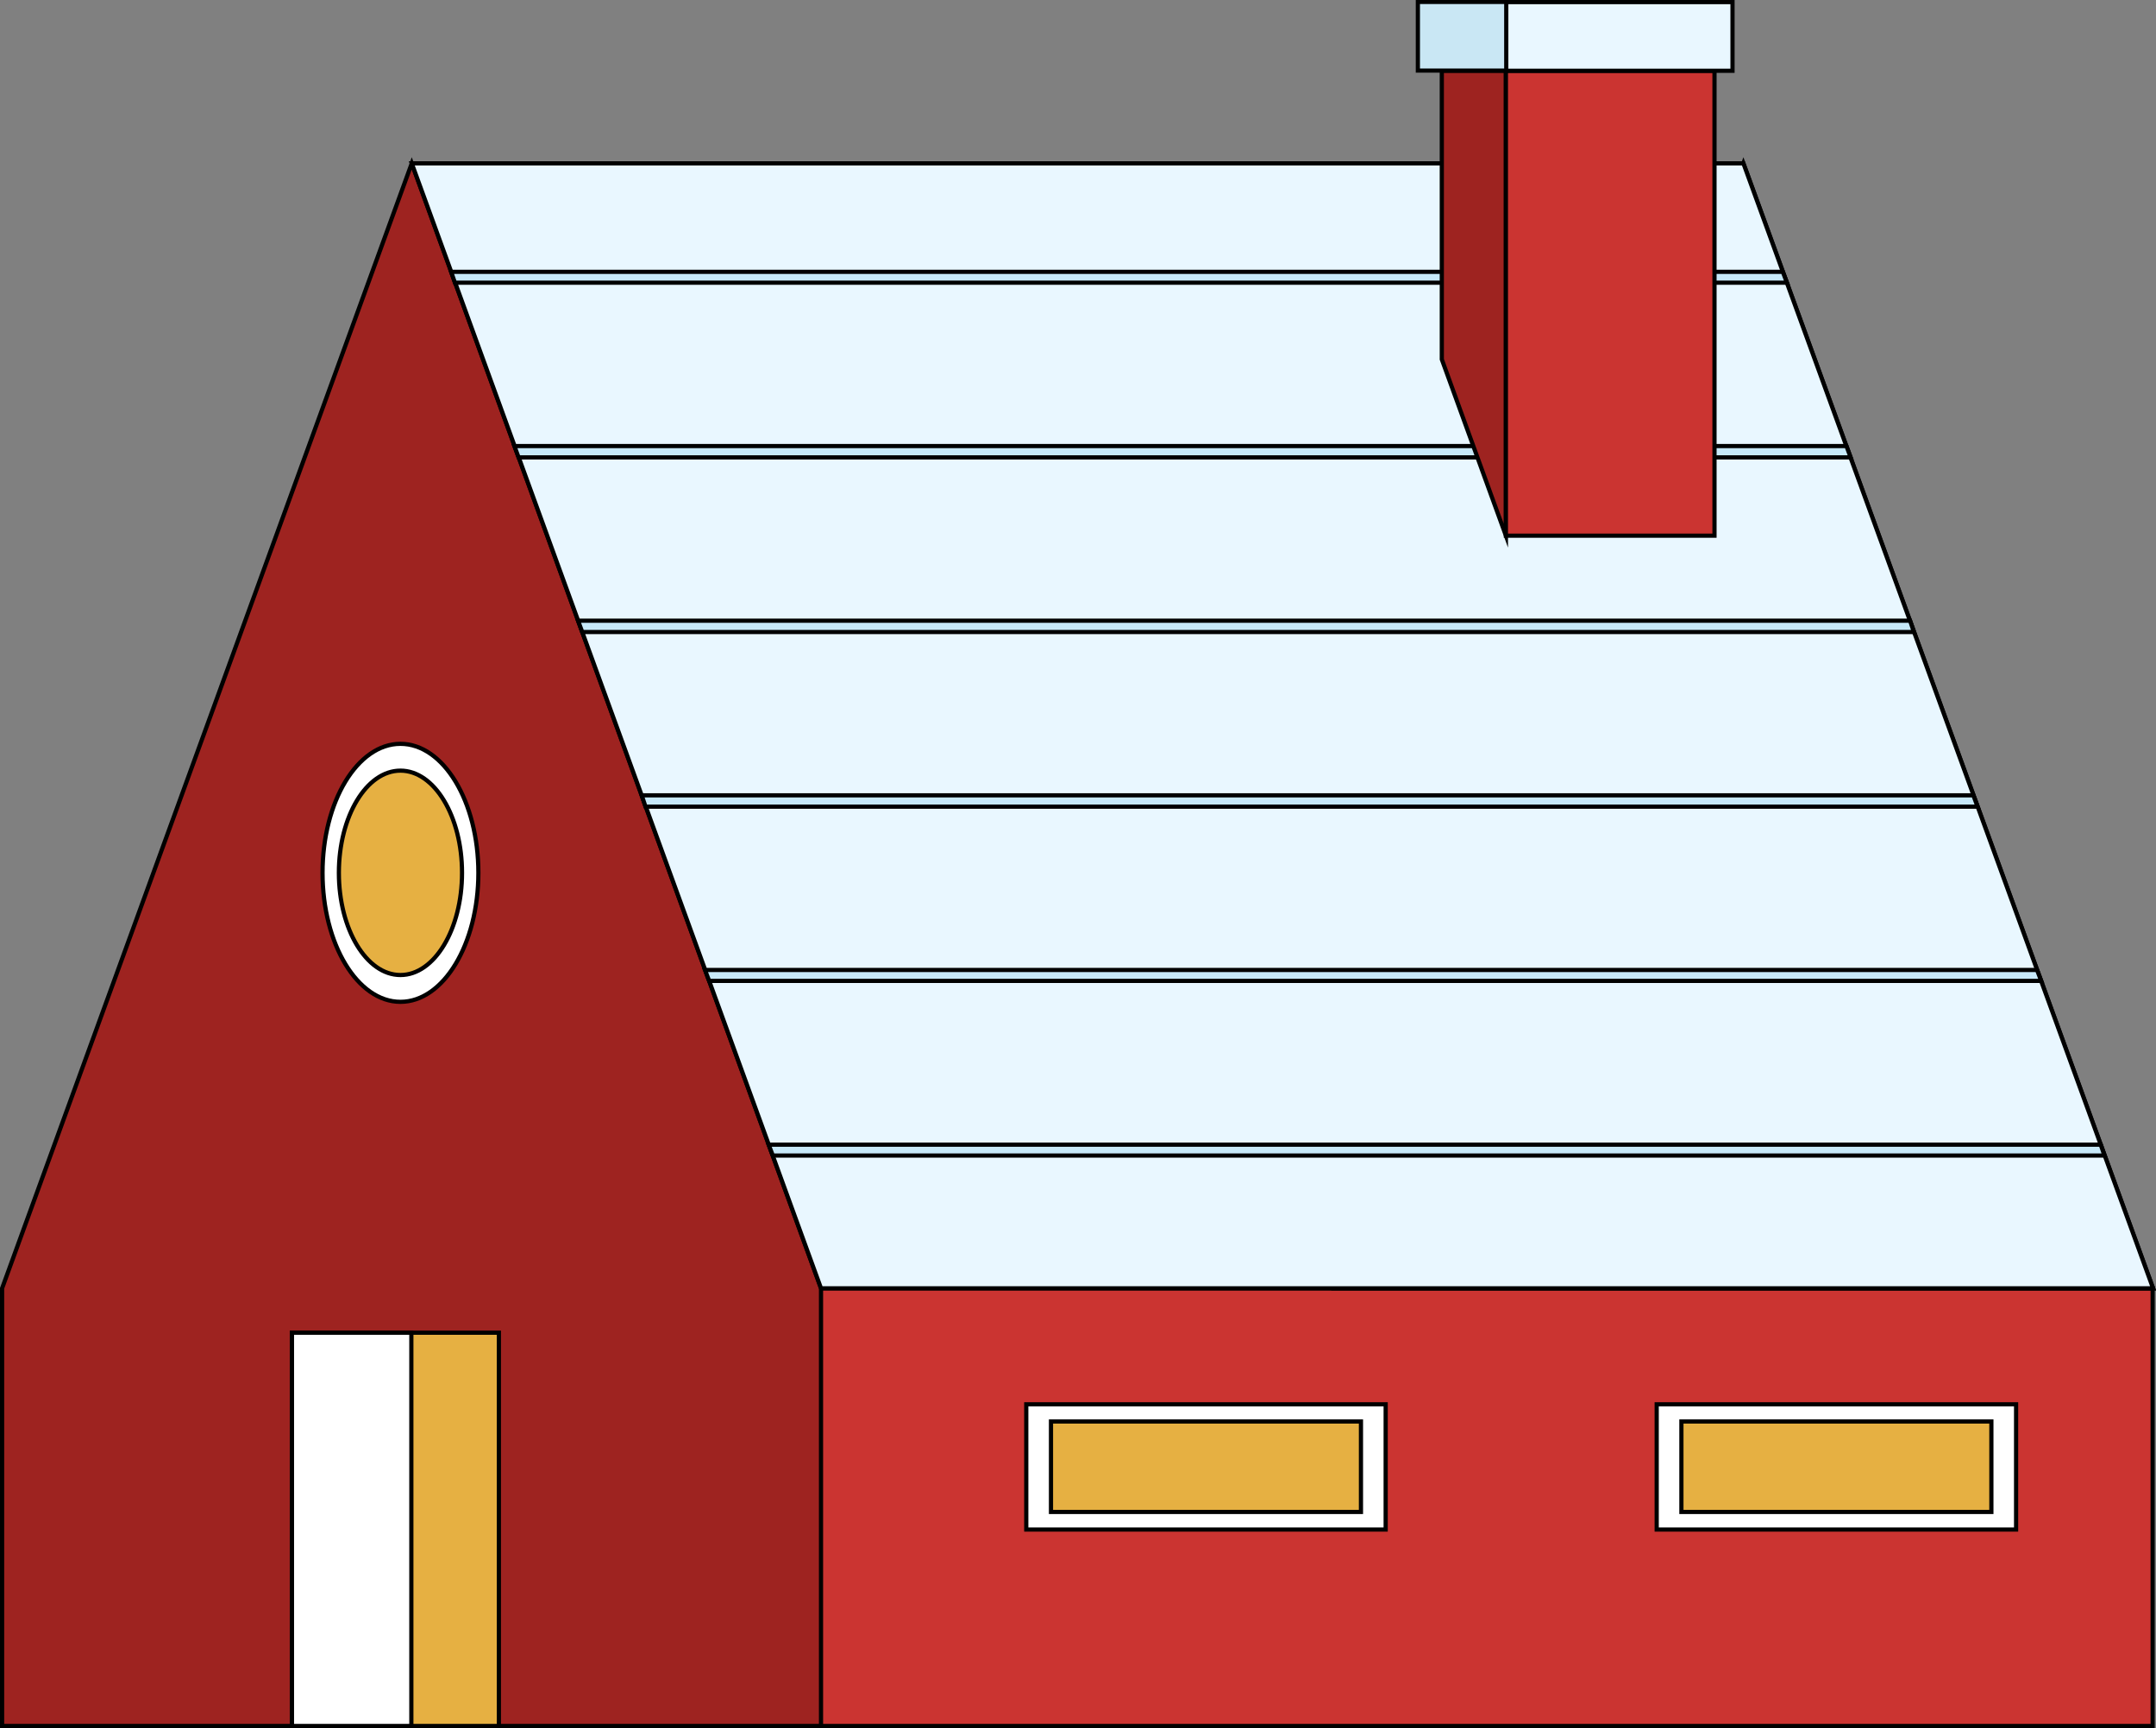
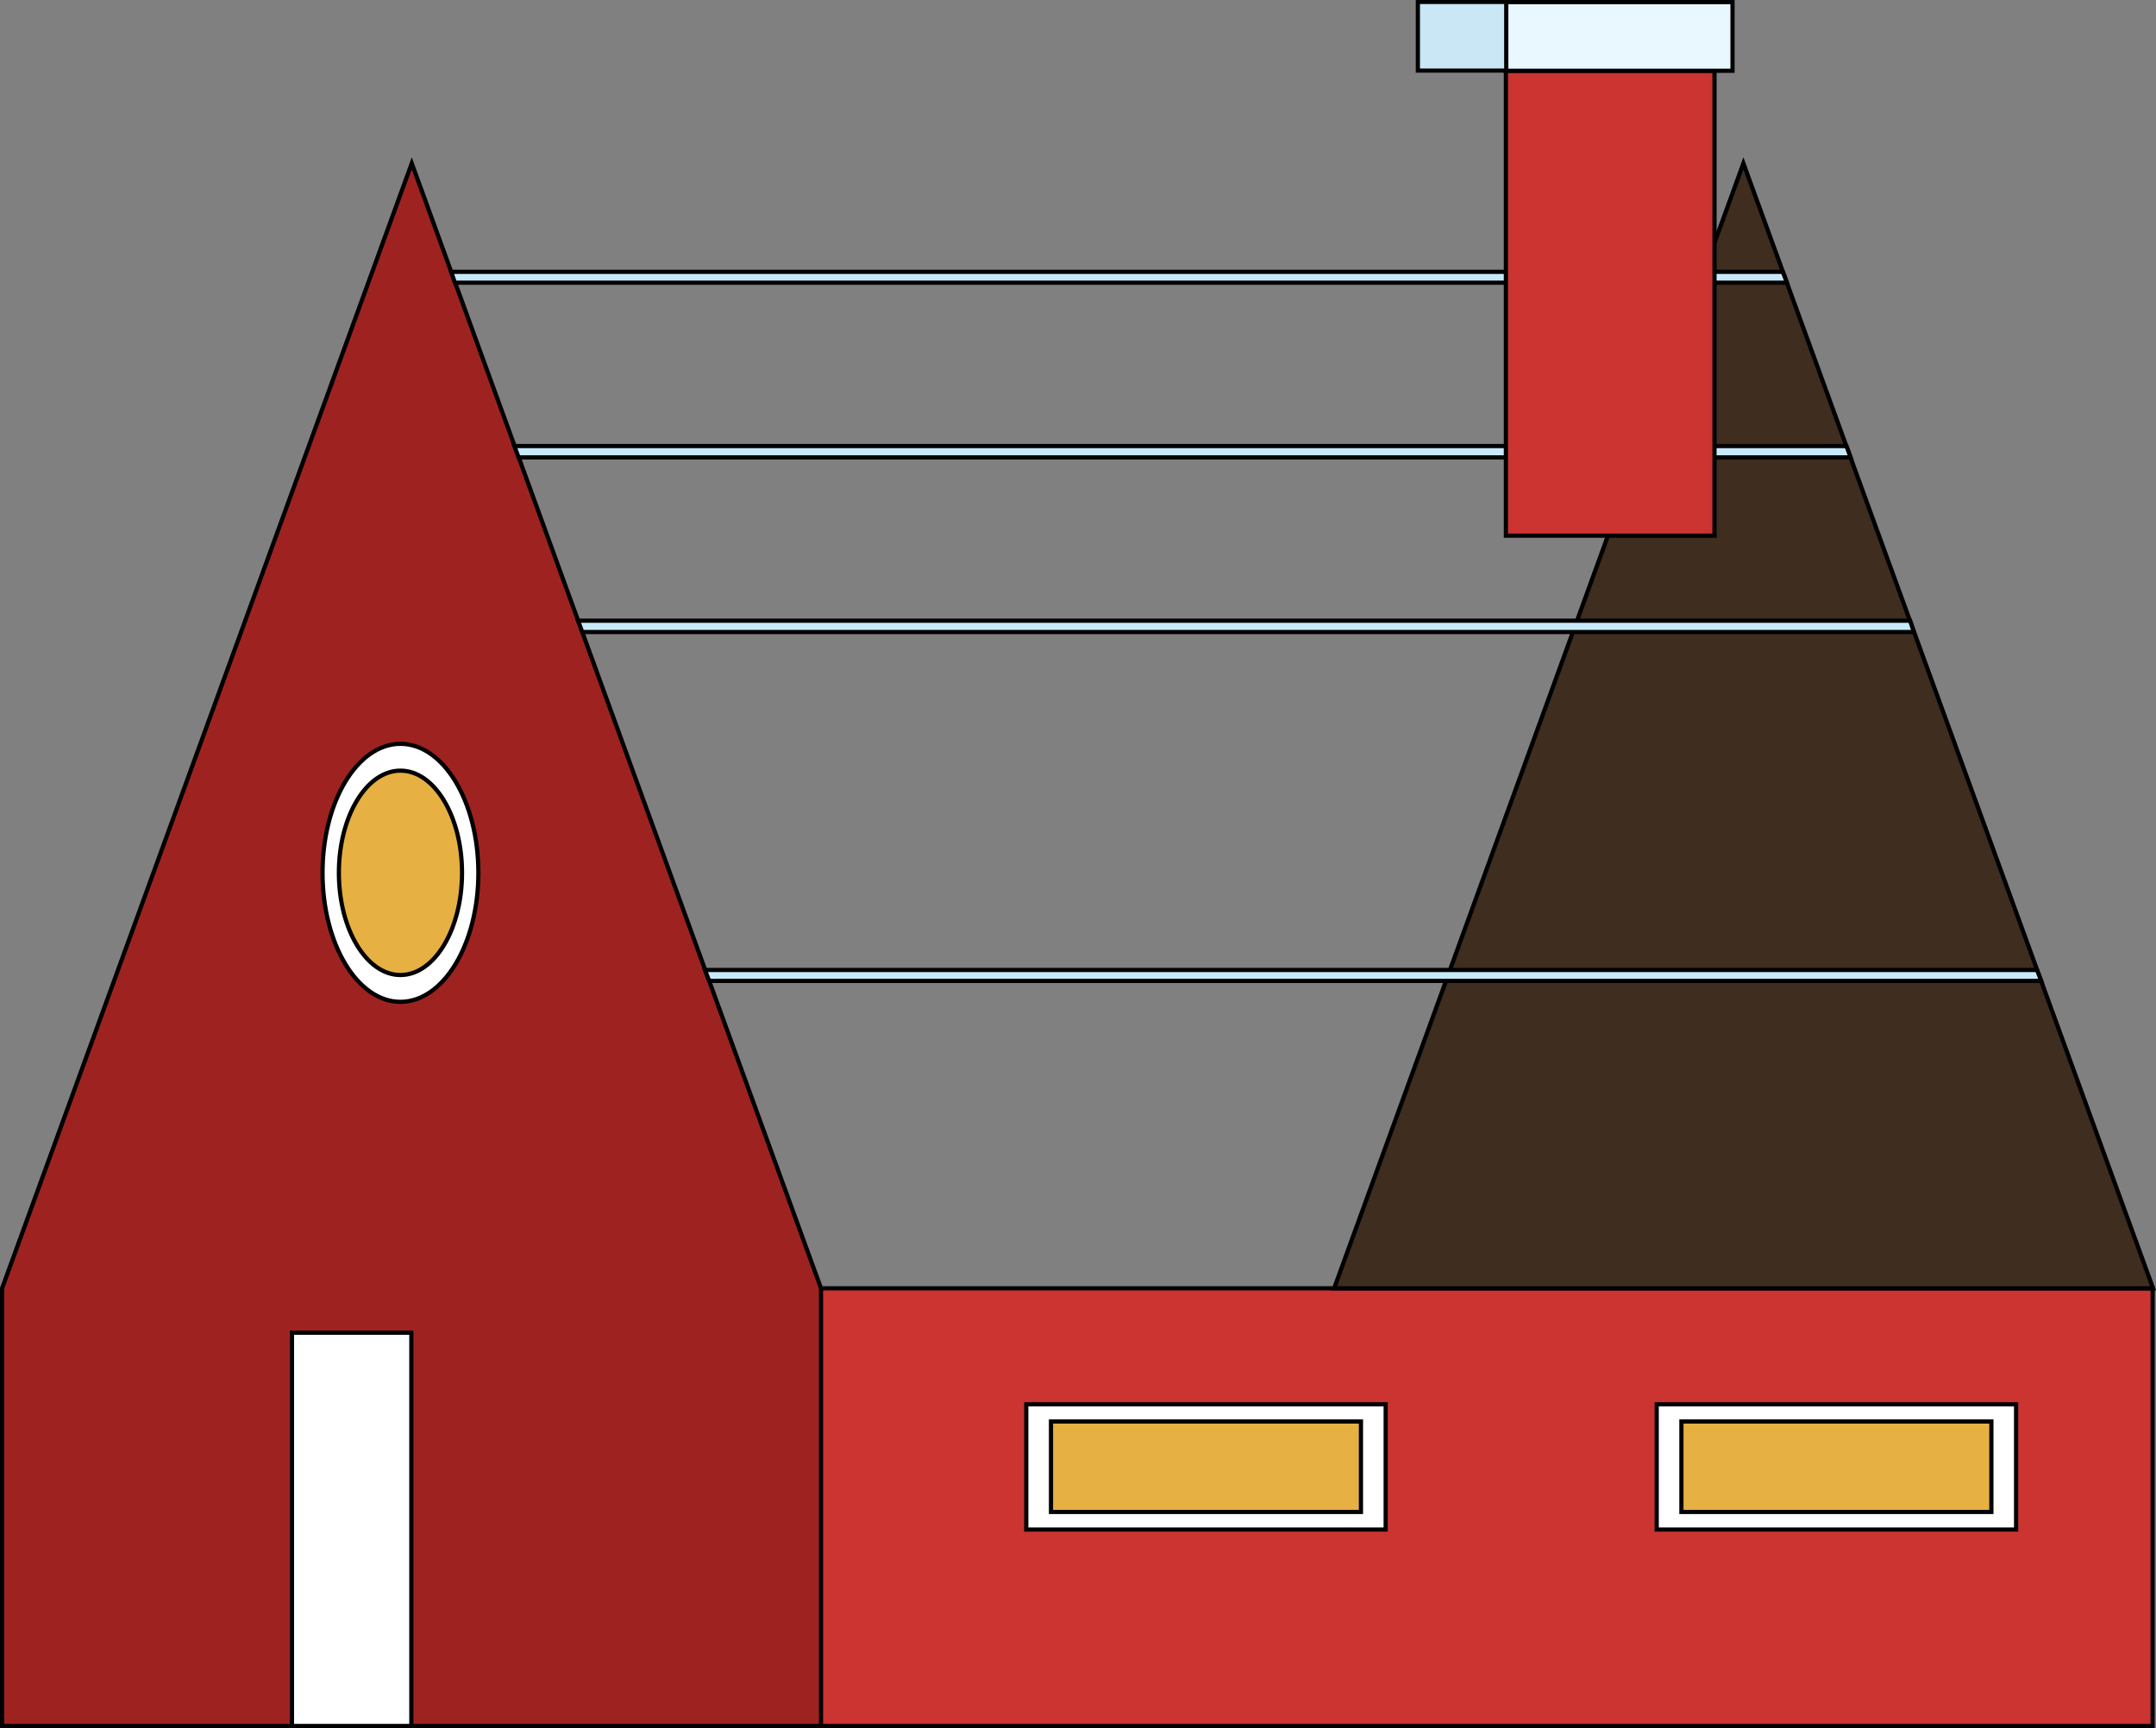
<svg xmlns="http://www.w3.org/2000/svg" version="1.1" x="0px" y="0px" viewBox="0 0 514.7 412.6" style="enable-background:new 0 0 514.7 412.6;" xml:space="preserve">
  <rect x="0" y="0" width="514.7" height="412.6" fill="#808080" stroke="none" />
  <style type="text/css"> .st0{fill:#3870B2;} .st1{fill:none;stroke:#2C2D2B;stroke-width:2;stroke-miterlimit:10;} .st2{fill:#ACCFEA;stroke:#2C2D2B;stroke-width:2;stroke-miterlimit:10;} .st3{fill:#7FAED8;stroke:#2C2D2B;stroke-width:2;stroke-miterlimit:10;} .st4{fill:#E0F3FF;} .st5{fill:#E0F3FF;stroke:#2C2D2B;stroke-width:2;stroke-miterlimit:10;} .st6{fill:#FFFFFF;stroke:#2C2D2B;stroke-width:2;stroke-miterlimit:10;} .st7{fill:#F8B534;stroke:#2C2D2B;stroke-width:2;stroke-miterlimit:10;} .st8{fill:#1F4060;} .st9{opacity:0.55;fill:#FFFFFF;stroke:#2C2D2B;stroke-width:2;stroke-miterlimit:10;} .st10{fill:#FFFFFF;stroke:#2A1302;stroke-width:2;stroke-miterlimit:10;} .st11{fill:#F84742;stroke:#2C2D2B;stroke-width:2;stroke-miterlimit:10;} .st12{opacity:0.5;} .st13{fill:#FFFFFF;} .st14{fill:#B7573D;stroke:#2C2D2B;stroke-width:2;stroke-miterlimit:10;} .st15{fill:#67493A;stroke:#2C2D2B;stroke-width:2;stroke-miterlimit:10;} .st16{fill:#2C2D2B;} .st17{fill:#F8B534;} .st18{fill:#3870B2;stroke:#2A1302;stroke-width:2;stroke-miterlimit:10;} .st19{fill:#F84742;} .st20{fill:#B7573D;stroke:#2A1302;stroke-width:2;stroke-miterlimit:10;} .st21{fill:#E0F3FF;stroke:#2A1302;stroke-width:2;stroke-miterlimit:10;} .st22{fill:#F84742;stroke:#2A1302;stroke-width:2;stroke-miterlimit:10;} .st23{fill:#67493A;} .st24{fill:#ACCFEA;stroke:#2A1302;stroke-width:2;stroke-miterlimit:10;} .st25{fill:#5D95CE;} .st26{fill:none;stroke:#1F4060;stroke-width:2;stroke-miterlimit:10;} .st27{fill:none;stroke:#FFFFFF;stroke-width:2;stroke-linecap:round;stroke-linejoin:round;stroke-miterlimit:10;} .st28{fill:#2C2D2B;stroke:#2C2D2B;stroke-width:2;stroke-miterlimit:10;} .st29{fill:#1F4060;stroke:#2C2D2B;stroke-width:2;stroke-miterlimit:10;} .st30{fill:none;stroke:#FFFFFF;stroke-width:2;stroke-linecap:round;stroke-miterlimit:10;} .st31{clip-path:url(#SVGID_00000049215869331032796170000001331764888185746366_);} .st32{fill:none;stroke:#2A1302;stroke-width:2;stroke-miterlimit:10;} .st33{opacity:0.4;fill:#FFFFFF;} .st34{fill:#F8B534;stroke:#2A1302;stroke-width:2;stroke-miterlimit:10;} .st35{fill:none;stroke:#1F4060;stroke-width:2;stroke-linecap:round;stroke-linejoin:round;stroke-miterlimit:10;} .st36{opacity:0.5;fill:#3870B2;} .st37{fill:none;stroke:#2C2D2B;stroke-width:2;stroke-linecap:round;stroke-linejoin:round;stroke-miterlimit:10;} .st38{fill:none;} .st39{fill:#4B7E9E;} .st40{fill:#68A0BC;} .st41{opacity:0.5;fill:#4B7E9E;} .st42{fill:#CB3431;stroke:#000000;stroke-miterlimit:10;} .st43{fill:#9E2320;stroke:#000000;stroke-miterlimit:10;} .st44{fill:#3F2D1F;stroke:#000000;stroke-miterlimit:10;} .st45{fill:#E9F7FF;stroke:#000000;stroke-miterlimit:10;} .st46{fill:#FFFFFF;stroke:#000000;stroke-miterlimit:10;} .st47{fill:#E6B042;stroke:#000000;stroke-miterlimit:10;} .st48{fill:#C7E9F9;stroke:#000000;stroke-miterlimit:10;} .st49{fill:#C9E7F4;stroke:#000000;stroke-miterlimit:10;} .st50{fill:#ACCFEA;} .st51{fill:#3870B2;stroke:#2C2D2B;stroke-width:2;stroke-miterlimit:10;} .st52{fill:#5D95CE;stroke:#2C2D2B;stroke-width:2;stroke-miterlimit:10;} .st53{fill:none;stroke:#F84742;stroke-width:2;stroke-miterlimit:10;} .st54{clip-path:url(#SVGID_00000096057784935748062410000013315699578631060120_);fill:none;stroke:#2C2D2B;stroke-width:2;stroke-miterlimit:10;} .st55{fill:#67493A;stroke:#2A1302;stroke-width:2;stroke-miterlimit:10;} .st56{clip-path:url(#SVGID_00000165208325147567727370000008707963478320690057_);} .st57{fill:#7FAED8;} .st58{fill:#DBB3A9;stroke:#2A1302;stroke-width:2;stroke-miterlimit:10;} .st59{fill:#7FAED8;stroke:#2A1302;stroke-width:2;stroke-miterlimit:10;} .st60{fill:#5D95CE;stroke:#2A1302;stroke-width:2;stroke-miterlimit:10;} .st61{fill:#F1DCD5;} .st62{fill:#1F4060;stroke:#2A1302;stroke-width:2;stroke-miterlimit:10;} .st63{opacity:0.25;fill:#1F4060;} .st64{clip-path:url(#XMLID_00000032633175196729702680000018025385859337606065_);fill:none;stroke:#2C2D2B;stroke-width:2;stroke-miterlimit:10;} .st65{opacity:0.21;fill:#F84742;} .st66{fill:#7FAED8;stroke:#2C2D2B;stroke-width:2;stroke-linecap:round;stroke-linejoin:round;stroke-miterlimit:10;} .st67{clip-path:url(#SVGID_00000032620403876855203270000016480316545875200685_);} .st68{fill:#FFFFFF;stroke:#FFFFFF;stroke-width:2;stroke-miterlimit:10;} </style>
  <g id="STORY_4"> </g>
  <g id="STORY_3"> </g>
  <g id="STORY_2">
    <g>
      <rect x="195" y="307.6" class="st42" width="318.9" height="104.5" />
      <polygon class="st43" points="98.3,39 0.5,307.6 0.5,412.1 196,412.1 196,307.6 " />
      <polygon class="st44" points="416.2,39 318.5,307.6 514,307.6 " />
-       <polygon class="st45" points="98.3,39 416.2,39 514,307.6 196,307.6 " />
      <ellipse class="st46" cx="95.6" cy="208.4" rx="18.6" ry="30.8" />
      <ellipse class="st47" cx="95.6" cy="208.4" rx="14.7" ry="24.4" />
-       <rect x="69.7" y="318.2" class="st47" width="49.4" height="93.9" />
      <rect x="69.7" y="318.2" class="st46" width="28.5" height="93.9" />
      <g>
        <rect x="395.5" y="335.3" class="st46" width="85.8" height="29.9" />
        <rect x="401.4" y="339.4" class="st47" width="74" height="21.6" />
      </g>
      <g>
        <rect x="245" y="335.3" class="st46" width="85.8" height="29.9" />
        <rect x="250.9" y="339.4" class="st47" width="74" height="21.6" />
      </g>
      <g>
        <polygon class="st48" points="107.7,64.9 108.6,67.5 426.6,67.5 425.6,64.9 " />
        <polygon class="st48" points="122.8,106.5 123.8,109.2 441.8,109.2 440.8,106.5 " />
        <polygon class="st48" points="138,148.2 139,150.9 456.9,150.9 456,148.2 " />
-         <polygon class="st48" points="153.2,189.9 154.1,192.6 472.1,192.6 471.1,189.9 " />
        <polygon class="st48" points="168.3,231.6 169.3,234.2 487.3,234.2 486.3,231.6 " />
-         <polygon class="st48" points="502.4,275.9 501.5,273.3 183.5,273.3 184.5,275.9 " />
      </g>
-       <polygon class="st43" points="344.2,16.9 344.2,85.8 359.5,127.9 359.5,16.9 " />
      <rect x="359.5" y="16.9" class="st42" width="49.8" height="111" />
      <rect x="359.5" y="0.5" class="st45" width="54.1" height="16.4" />
      <rect x="338.4" y="0.5" transform="matrix(-1 -1.224647e-16 1.224647e-16 -1 697.987 17.354)" class="st49" width="21.1" height="16.4" />
    </g>
  </g>
  <g id="STORY_1"> </g>
</svg>